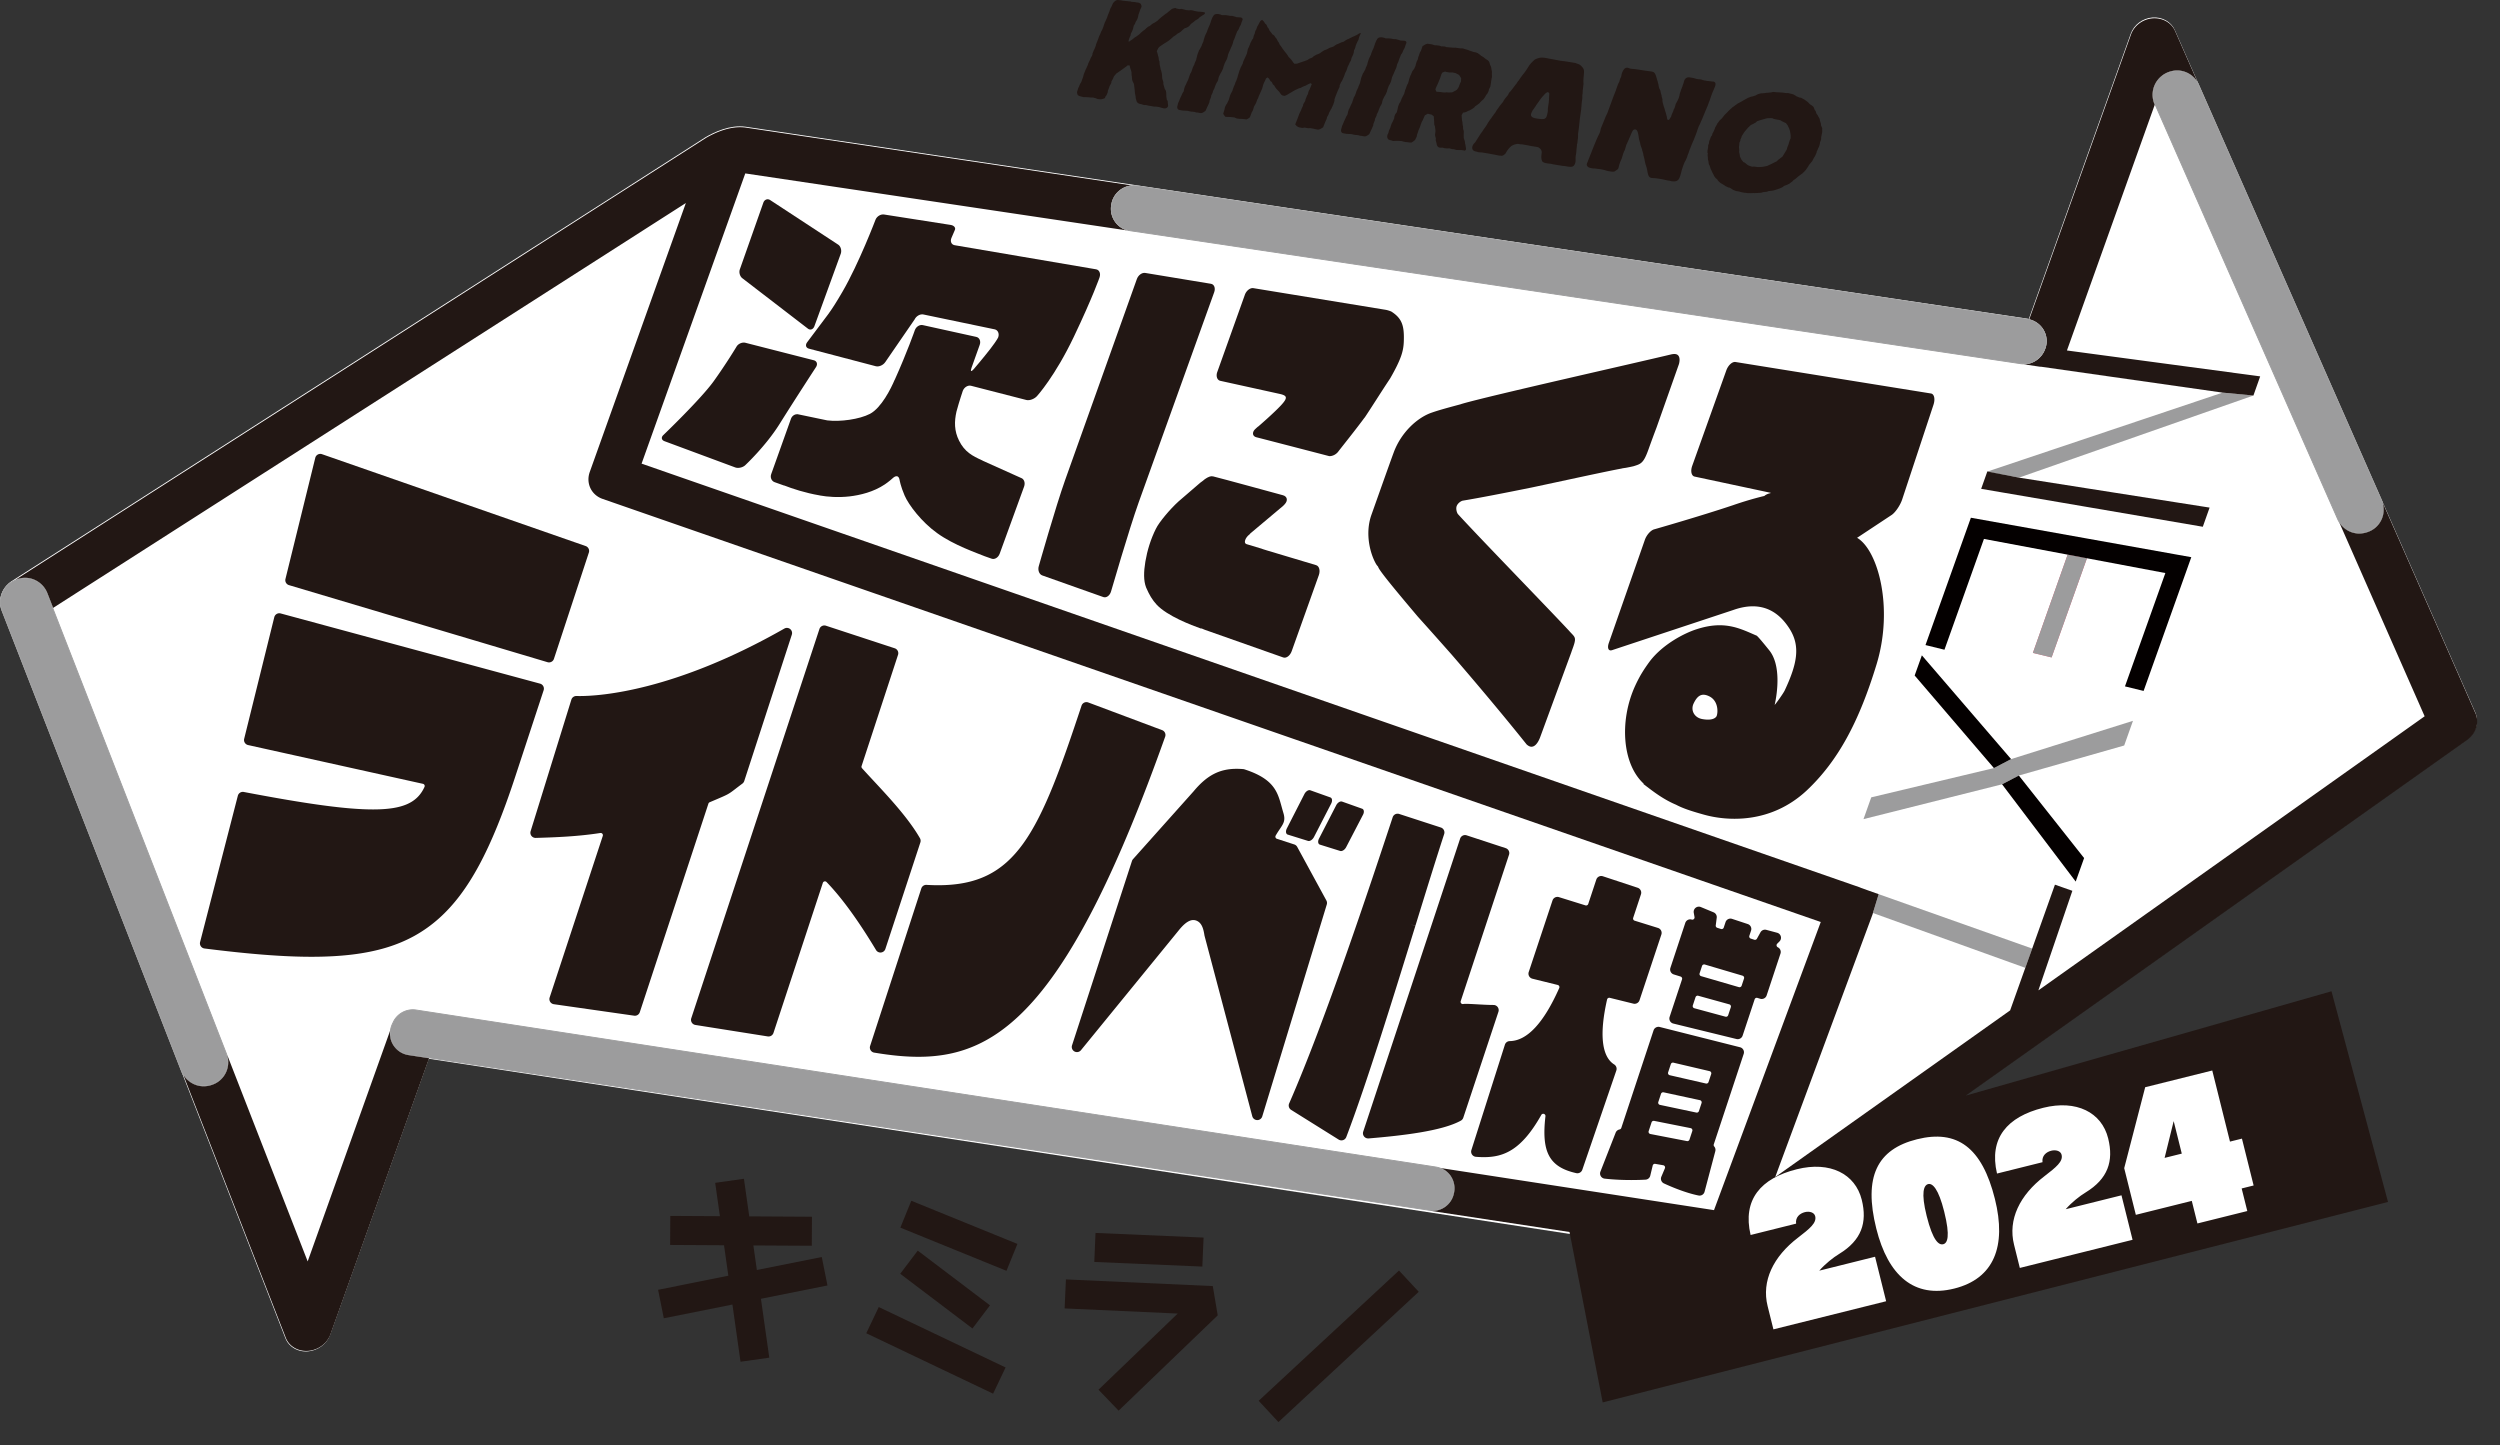
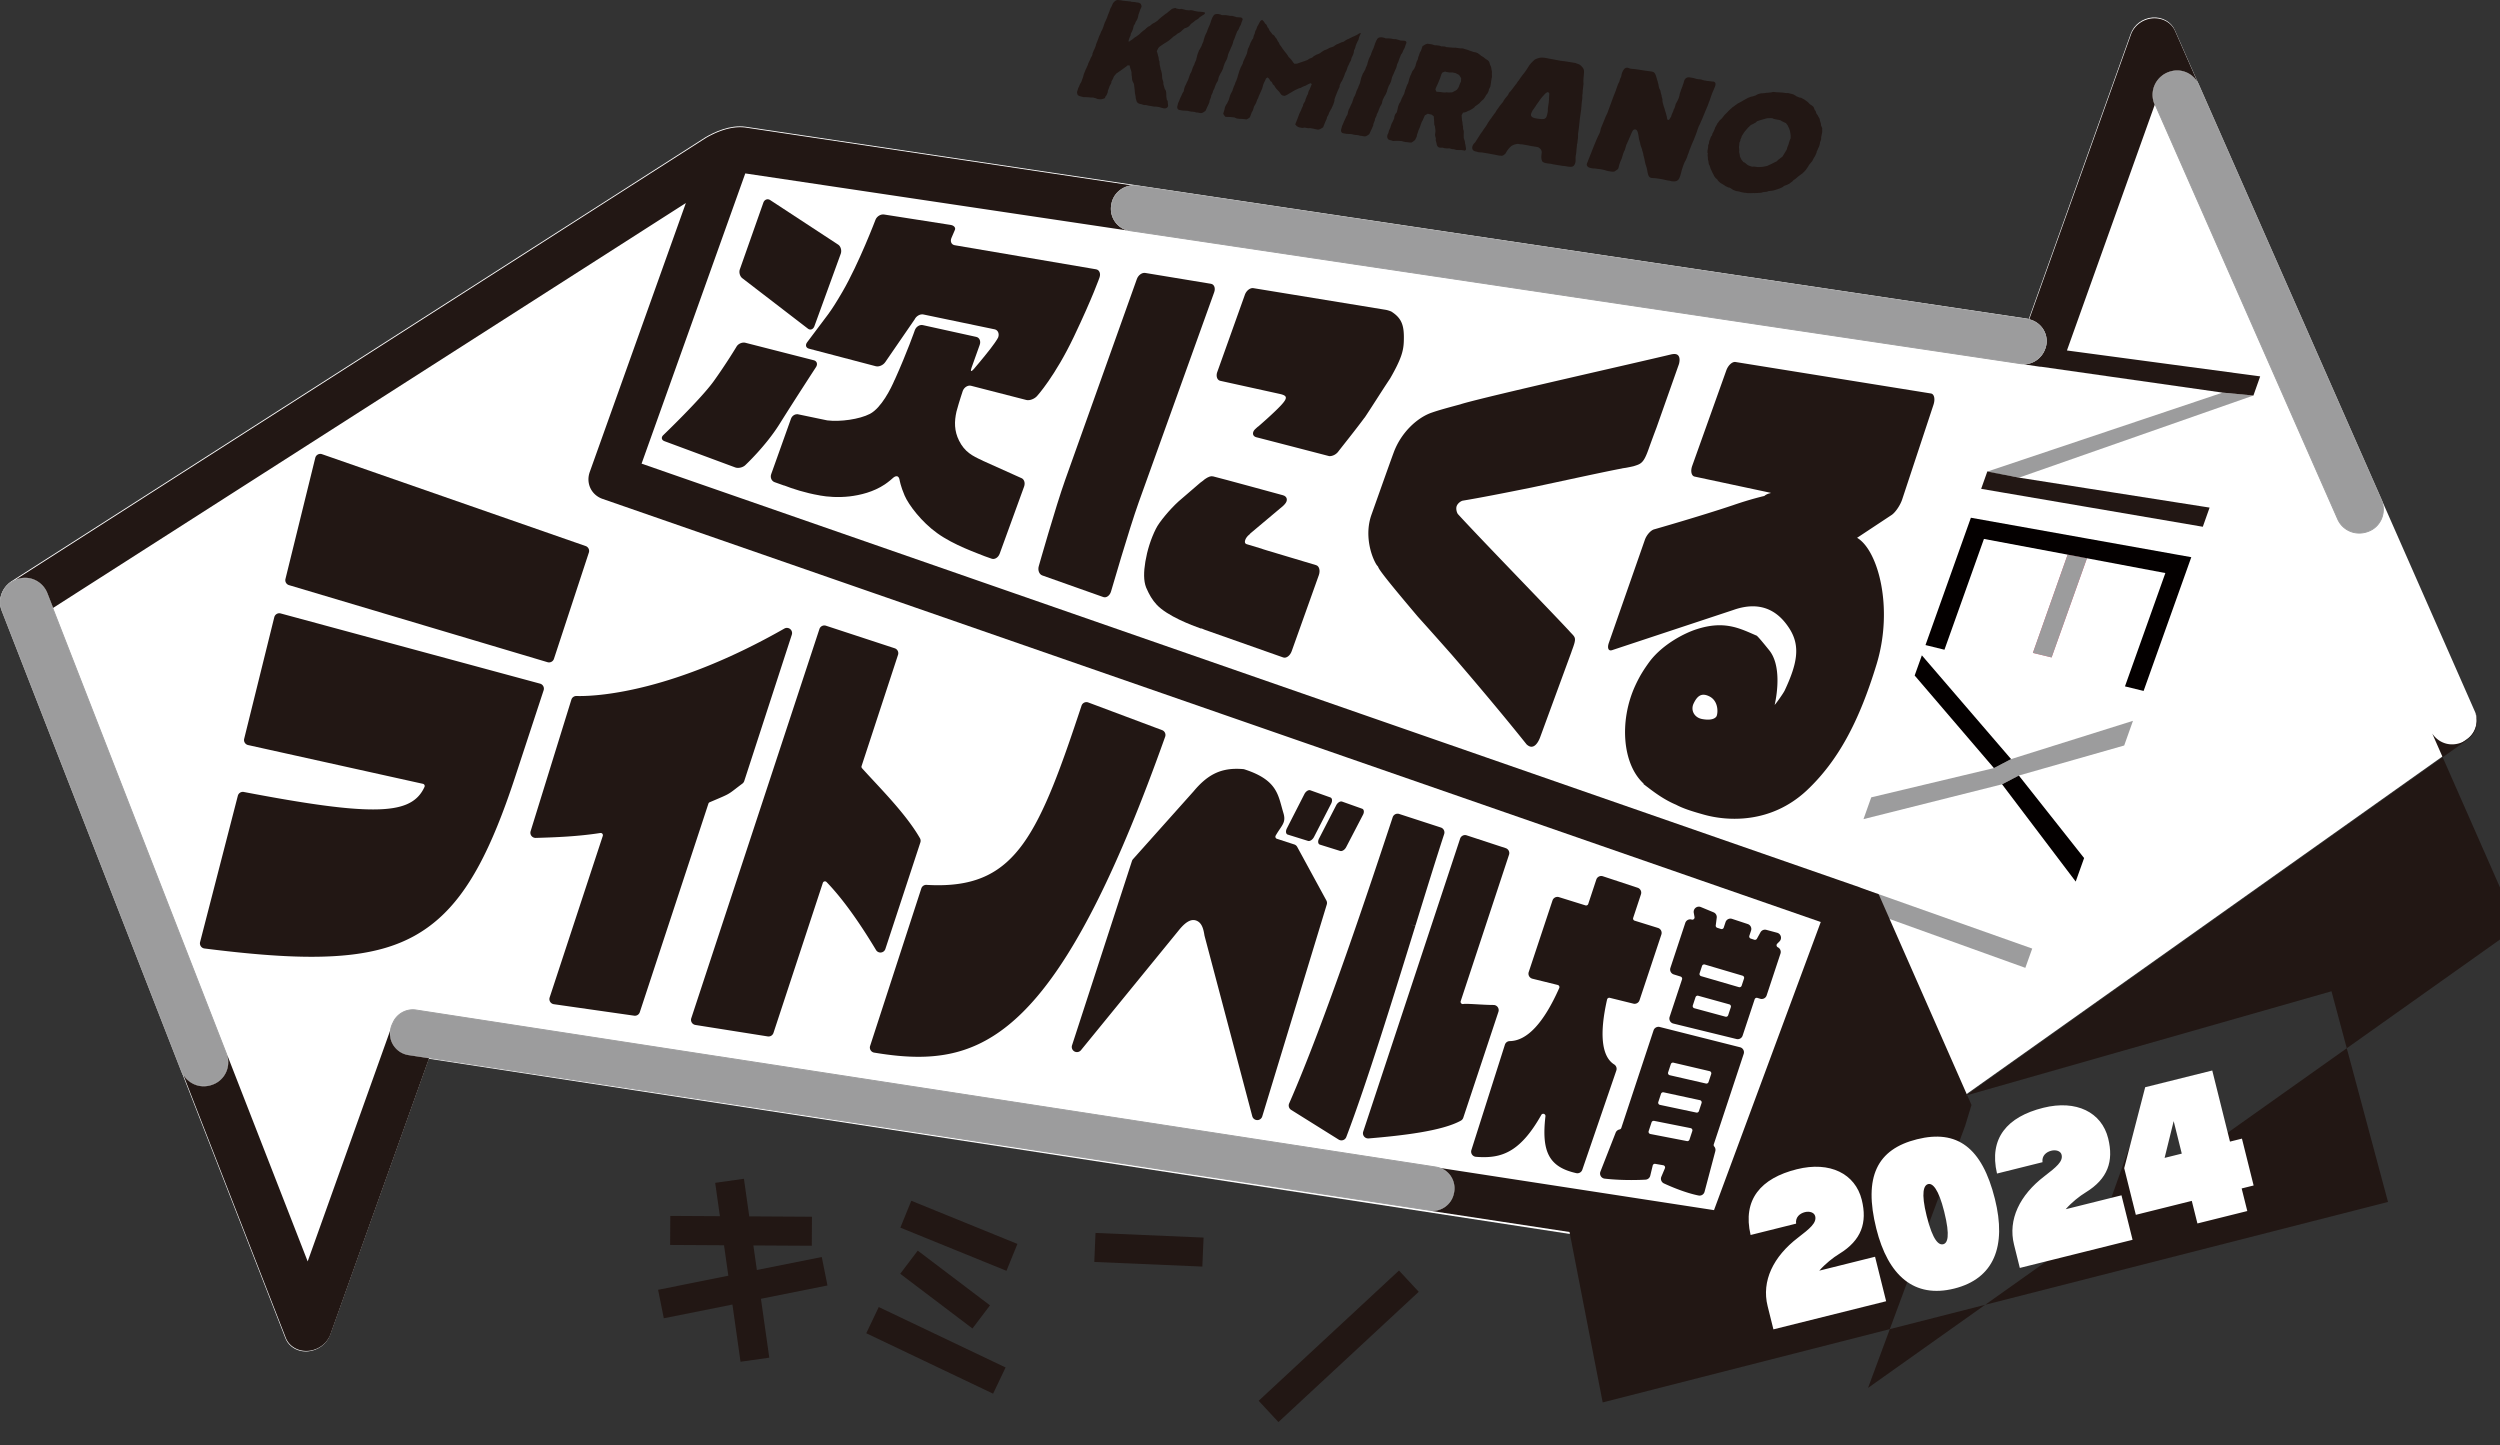
<svg xmlns="http://www.w3.org/2000/svg" viewBox="0 0 2018.41 1166.94" style="enable-background:new 0 0 2018.41 1166.94" xml:space="preserve">
  <rect x="0" y="0" width="2018.41" height="1166.94" fill="#333333" stroke="none" />
  <style>.st0{display:none}.st1{display:inline}.st2{fill:#fff}.st3{fill:#44ae35}.st4{fill:#e8607c}.st5{fill:#f2e627}.st6{fill:#3071b6}.st7{fill:#fac500}.st8{fill:#040000}.st9{fill:#221714}.st10{fill:#9c9c9d}.st11{fill:#b2b2b2}</style>
  <g id="レイヤー_2">
    <path class="st9" d="m663.46 1014.85-52.4 10.5-2.81-19.83 47.16.27.14-23.44-50.63-.3-4.3-30.36-23.21 3.29 3.81 26.93-40.05-.23-.13 23.45 43.51.25 3.48 24.59-56.71 11.36 4.61 22.99 55.4-11.1 6.54 46.2 23.22-3.28-6.74-47.54 53.72-10.76z" />
    <path transform="rotate(-87.547 927.59 1009.033)" class="st9" d="M915.89 965.39h23.44v87.32h-23.44z" />
    <path transform="rotate(-67.864 774.132 997.769)" class="st9" d="M762.46 951.54h23.44v92.49h-23.44z" />
    <path transform="rotate(-52.865 763.005 1041.175)" class="st9" d="M751.33 1004.6h23.44v73.17h-23.44z" />
    <path transform="rotate(-42.873 1080.728 1086.95)" class="st9" d="M1003.51 1075.29h154.58v23.44h-154.58z" />
    <path transform="rotate(-64.526 755.576 1090.254)" class="st9" d="M743.9 1033.58h23.44v113.43H743.9z" />
-     <path class="st9" d="m979.17 1038.33-118.58-5.38-1.06 23.42 91.31 4.15-63.96 61.49 16.25 16.9 80.01-76.93z" />
    <path class="st2" d="M1998.43 575.15 1755.92 24.39c-2.95-6.8-10.2-10.89-18.18-10.27-7.91.62-14.86 5.84-17.44 13.04l-82.29 230.29L601.92 102.31c-12.67-1.73-25.21 4.35-32.19 8.38L9.5 469.13c-7.82 5.03-11.25 14.31-8.17 22.23l229.22 587.99c2 5.1 6.41 8.71 11.78 10.05 2.02.5 4.15.71 6.36.52 8.13-.65 15.33-6.04 17.99-13.47l79.62-222.82 1040.39 159.78c14.1.68 27.53-7.47 32.68-10.67l572.28-405.99c7.32-5.13 10.11-14.11 6.78-21.6" />
    <path class="st10" d="m1635.18 781.41-123.03-44.27 4.62-15.22 123.97 43.93z" />
    <path class="st4" d="m1669.33 447.79-28.05 79.35 15.1 3.64 28.54-80.06z" />
    <path class="st2" d="M1409.29 1009.35c1.95-1.95 3.55-4.24 4.53-6.87l97.8-263.93c3.3-9.06-1.2-18.54-10.37-21.69L517.7 374.76l89.05-249.21c2.63-7.35.2-15.2-6.02-19.61-1.83-1.28-3.87-2.14-6.02-2.68-9.79.68-18.88 5.04-24.58 8.29L9.4 470.27c-7.82 5.03-11.25 14.32-8.17 22.24l229.21 587.99c2 5.1 6.41 8.71 11.78 10.05 2.02.5 4.15.7 6.36.52 8.13-.65 15.33-6.04 17.99-13.47l79.62-222.82 1040.39 159.78c8.33.39 16.41-2.29 22.71-5.21" />
    <path class="st10" d="m1616.4 633.22-111.88 28.11 6.25-17.58 99.05-23.63 13.86-7.25 98.4-30.9-7.08 19.92-85.06 24.25zM1669.33 447.79l-28.05 79.35 15.1 3.64 28.54-80.06zM1819.32 319.33l-189.24 66.29-26.05-4.74 190.39-63.9zM11.45 468.81c-.13.06-.25.12-.38.19-8.92 4.43-12.98 14.94-9.36 24.22l144.73 371.26c3.76 9.65 14.44 14.46 24.26 11.17.12-.04.25-.08.37-.12 10.34-3.45 15.55-15 11.59-25.15L37.94 479.06c-4.1-10.54-16.36-15.27-26.49-10.25z" />
    <path class="st10" d="M164.42 877.05c-7.93 0-15.33-4.74-18.33-12.43L1.36 493.36c-3.71-9.53.39-20.14 9.55-24.69.13-.06.25-.13.38-.18 4.92-2.45 10.68-2.7 15.8-.73 5.12 1.98 9.2 6.05 11.2 11.17L183 850.25a19.859 19.859 0 0 1-.52 15.55c-2.27 4.83-6.29 8.42-11.3 10.09l-.35.12c-2.13.7-4.29 1.04-6.41 1.04zM20.01 467.17c-2.88 0-5.76.66-8.4 1.97h-.01c-.12.06-.24.12-.37.18-8.81 4.38-12.75 14.59-9.18 23.76l144.73 371.27c3.66 9.39 14.12 14.21 23.8 10.96l.35-.12c4.84-1.61 8.7-5.06 10.88-9.71 2.2-4.69 2.38-10.15.5-14.97L37.6 479.19a18.935 18.935 0 0 0-10.78-10.76c-2.19-.84-4.5-1.26-6.81-1.26zM317.5 825.28c-.23.5-.47 1-.71 1.51-4.96 10.58 1.62 22.97 13.17 24.73l823.88 125.59c9.35 1.42 18.1-4.86 19.78-14.17l.06-.35c1.75-9.68-4.76-18.88-14.49-20.37L335.97 815.45c-7.66-1.18-15.19 2.81-18.47 9.83z" />
    <path class="st10" d="M1156.52 977.67c-.9 0-1.81-.07-2.75-.21L329.9 851.87c-5.6-.85-10.36-4.22-13.03-9.23-2.68-5.02-2.83-10.86-.4-16.02l.71-1.5c3.32-7.1 11.06-11.24 18.86-10.04l823.23 126.76c4.78.74 8.96 3.31 11.76 7.23a17.75 17.75 0 0 1 3.02 13.56l-.07.36c-1.56 8.65-8.95 14.68-17.46 14.68zM333.34 815.61c-6.55 0-12.7 3.79-15.51 9.82l-.71 1.5c-2.32 4.94-2.18 10.55.39 15.36 2.56 4.8 7.12 8.03 12.5 8.85l823.88 125.59c9.23 1.42 17.72-4.69 19.36-13.87l.07-.36c.83-4.59-.2-9.21-2.9-13-2.69-3.77-6.7-6.23-11.28-6.94L335.91 815.81c-.86-.13-1.71-.2-2.57-.2zM1752.78 57.92c-.13.04-.27.08-.4.11-11.25 3.17-17.23 15.45-12.51 26.15l147.49 334.89c4.02 9.14 14.37 13.49 23.82 10.26.12-.04.24-.08.37-.12 10.49-3.57 15.54-15.49 11.07-25.63L1775.17 68.71c-3.79-8.61-13.33-13.32-22.39-10.79z" />
    <path class="st10" d="M1904.76 430.78c-7.55 0-14.56-4.33-17.75-11.55l-147.48-334.9a19.349 19.349 0 0 1 .22-16.07c2.44-5.16 7.01-9.02 12.54-10.58l.4-.11c9.21-2.56 18.94 2.18 22.82 11l147.45 334.87c2.19 5 2.2 10.73 0 15.72-2.18 4.97-6.19 8.67-11.29 10.4-.1.03-.18.06-.26.09l-.11.04c-2.18.73-4.38 1.09-6.54 1.09zM1752.89 58.27l-.4.11a19.06 19.06 0 0 0-12.08 10.19 18.626 18.626 0 0 0-.2 15.46l147.49 334.89c3.93 8.94 13.96 13.26 23.37 10.06l.11-.04.27-.09c4.89-1.67 8.75-5.22 10.86-10a18.832 18.832 0 0 0-.01-15.13L1774.83 68.86c-3.74-8.5-13.24-13.06-21.94-10.59z" />
-     <path class="st9" d="m1516.77 721.92-14.2-5.03c-.35-.14-.66-.34-1.03-.47l-16.14-5.61-1.3-.46v.01L517.99 374.32l83.72-234.31 308.52 46.07c-3.95-1.12-7.41-3.43-9.86-6.82-2.92-4.04-4.05-8.96-3.2-13.86l.12-.66c1.45-8.32 8.51-14.37 16.64-15.02l-311.83-46.7c-12.67-1.73-25.21 4.34-32.19 8.37L12.5 468.04c4.65-1.93 9.88-2.1 14.59-.28 5.12 1.98 9.2 6.05 11.2 11.17l4.62 11.85 510.83-326.87-77.59 217.14c-3.25 9.09 1.24 18.56 10.34 21.74l983.52 341.61-86.19 232.62-220.36-33.93c2.99 1.26 5.61 3.27 7.55 5.98a17.75 17.75 0 0 1 3.02 13.56l-.07.36c-1.55 8.64-8.95 14.67-17.45 14.67-.68 0-1.37-.08-2.07-.16l112.73 17.18 26.78 137.58L1928 970.42l-45.64-170.1-295.26 84.23 404.7-287.1c7.33-5.14 10.12-14.12 6.78-21.61l-74.95-170.21c1.34 4.43 1.18 9.23-.71 13.51-2.18 4.97-6.19 8.67-11.29 10.4-.1.03-.18.06-.26.09l-.11.04c-2.17.74-4.37 1.09-6.53 1.09-6.47 0-12.39-3.32-16-8.77l68.84 156.31-311.86 221.28 27.44-80.38-14.07-4.96-18.37 51.59-5.56 15.56-12.25 34.36-189.67 134.58 78.64-212.24c.12-.32.15-.65.25-.97l4.65-15.2z" />
+     <path class="st9" d="m1516.77 721.92-14.2-5.03c-.35-.14-.66-.34-1.03-.47l-16.14-5.61-1.3-.46v.01L517.99 374.32l83.72-234.31 308.52 46.07c-3.95-1.12-7.41-3.43-9.86-6.82-2.92-4.04-4.05-8.96-3.2-13.86l.12-.66c1.45-8.32 8.51-14.37 16.64-15.02l-311.83-46.7c-12.67-1.73-25.21 4.34-32.19 8.37L12.5 468.04c4.65-1.93 9.88-2.1 14.59-.28 5.12 1.98 9.2 6.05 11.2 11.17l4.62 11.85 510.83-326.87-77.59 217.14c-3.25 9.09 1.24 18.56 10.34 21.74l983.52 341.61-86.19 232.62-220.36-33.93c2.99 1.26 5.61 3.27 7.55 5.98a17.75 17.75 0 0 1 3.02 13.56l-.07.36c-1.55 8.64-8.95 14.67-17.45 14.67-.68 0-1.37-.08-2.07-.16l112.73 17.18 26.78 137.58L1928 970.42l-45.64-170.1-295.26 84.23 404.7-287.1c7.33-5.14 10.12-14.12 6.78-21.61c1.34 4.43 1.18 9.23-.71 13.51-2.18 4.97-6.19 8.67-11.29 10.4-.1.03-.18.06-.26.09l-.11.04c-2.17.74-4.37 1.09-6.53 1.09-6.47 0-12.39-3.32-16-8.77l68.84 156.31-311.86 221.28 27.44-80.38-14.07-4.96-18.37 51.59-5.56 15.56-12.25 34.36-189.67 134.58 78.64-212.24c.12-.32.15-.65.25-.97l4.65-15.2z" />
    <path class="st9" d="M1630.07 385.63s150.06 23.61 153.88 24.18l-5.48 15.48-178.95-30.62 4.96-13.97 25.59 4.93zM1794.41 316.99l-146.37-20.88c-.49-.04-.98-.01-1.47-.09l-12.63-1.89c7.6-.05 14.62-4.97 17.3-12.48l.13-.34c1.8-4.98 1.24-10.48-1.5-15.09-2.57-4.3-6.74-7.23-11.55-8.4l82.17-229.95c2.57-7.2 9.53-12.42 17.44-13.04 7.98-.61 15.23 3.47 18.18 10.27l18.09 41.08c-4.47-7.24-13.18-10.92-21.5-8.61l-.4.11a19.803 19.803 0 0 0-12.54 10.58 19.387 19.387 0 0 0-.22 16.07l.11.26-70.88 198.37 156.02 20.92-5.47 15.47-24.91-2.36zM329.9 851.87c-5.6-.85-10.36-4.22-13.03-9.23-1.77-3.31-2.32-6.97-1.88-10.56l-66.58 186.34-65.07-166.96c1.48 4.7 1.24 9.84-.86 14.32-2.27 4.83-6.29 8.42-11.3 10.09l-.35.12a20.23 20.23 0 0 1-6.4 1.05c-6.65 0-12.75-3.47-16.38-9.07l82.68 212.09c2 5.1 6.41 8.71 11.78 10.05 2.02.5 4.15.7 6.36.52 8.13-.65 15.33-6.04 17.99-13.47l79.6-222.77-16.56-2.52z" />
    <path class="st8" d="m1684.92 450.72 63.31 11.94-32.61 91.5 15.05 3.67 38.5-107.98L1591.22 418l-36.65 102.8 15.31 3.77 31.88-89.46 67.57 12.68z" />
    <path class="st9" d="m1062.59 456.28-39.75-11.9c-2.52-.75-4.45-1.4-4.34-1.43-5.33-1.58-9.43-2.83-12.1-3.64-2.69-.81-.93-5.22 2.13-7.63.06-.08.23-.17.32-.23.2-.25.37-.53.63-.78l26.48-22.25c.23-.24.55-.57 1.12-1.15 3.11-3.22 2.14-6.51-1.28-7.44-3.19-.85-49.39-13.52-56.08-15.14-.21-.05-.49-.11-.67-.13-1.6-.31-3.56.42-6.27 2.28-.54.43-1.12.88-1.68 1.39l-2 1.46c-1.16.97-16.13 13.84-17.52 15.08-7.01 6.32-15.87 16.97-18.26 22h-.02c-4.21 8.38-7.04 17.57-8.58 26.7-1.37 8.22-1.5 15.4.6 20.79.17.41.34.78.53 1.18 1.89 4.35 4.39 8.9 8.09 12.83 8.58 9.13 28.24 16.57 35.45 19.12.25.09.59-.01.88.04.75.35 1.51.68 2.19.93l.2.07c.21.08 2.41.86 4.85 1.72l58.53 20.65c2.45.87 5.52-1.4 6.82-5.03l21.95-61.5c1.27-3.66.3-7.24-2.22-7.99zM977.69 229.12l-53.05-8.76c-2.62-.44-5.66 1.78-6.79 4.95 0 0-50.25 140.79-57.88 162.2-7.64 21.42-21.31 69.61-21.31 69.61-.93 3.21.34 6.56 2.8 7.44l49.32 17.48c2.45.87 5.25-1.15 6.23-4.51 0 0 14.55-50.16 22.27-71.77 7.71-21.58 61.04-169.88 61.04-169.88 1.16-3.3-.01-6.34-2.63-6.76zM887.76 223.86c1.05-3.09-.22-6-2.81-6.43l-114.2-19.46c-2.62-.45-3.78-3.08-2.59-5.86 0 0 2.06-4.79 2.81-6.55.74-1.76-.79-3.55-3.42-3.96l-53.81-8.42c-2.63-.41-5.71 1.43-6.82 4.06 0 0-13.53 35.62-26.79 58.39-10.6 18.16-11.07 17.22-28.38 40.59-1.78 2.23-1.18 4.61 1.34 5.28l53.98 14.18c2.53.67 5.96-.81 7.64-3.3l23.74-34.53c1.31-2.72 4.48-4.5 7.06-3.95l57.57 12c2.58.55 3.87 3.41 2.86 6.36 0 0-.69 2.02-6.3 9.31-5.93 7.66-13.49 16.46-13.49 16.46-2.05 2.37-2.86 1.91-1.81-1.01l6.66-18.65c1.04-2.92-.19-5.77-2.76-6.36l-43.19-9.52c-2.57-.56-5.46 1.28-6.45 4.1 0 0-6.13 17.62-16.25 40.1-.01-.02-.03-.08-.03-.08-2.99 7.14-10.78 22.7-19.95 27.53-8.49 4.41-24.06 6.57-34.49 5.27l-23.01-4.8c-2.5-.75-5.32.79-6.26 3.45l-15.99 44.79c-.95 2.66.3 5.55 2.74 6.43l7.77 2.77c-.01-.04-.04-.11-.04-.11 6.51 2.59 17.27 6.09 28.4 7.98.16.02.27.1.46.12 5.93 1.08 14.59 1.8 23.9.75 8.71-1.03 19.32-3.55 28.54-9.71 2.91-1.94 6.31-4.89 6.95-5.52 2.07-1.61 4.26-1.68 4.91 1.75.03.16.83 5.21 4.08 12.72 3.24 7.57 13.71 21.44 26.39 30.47 13.37 9.65 32.26 16.09 38.34 18.61l5.54 1.96c2.45.88 5.38-.93 6.49-4l19.71-54.18c1.14-3.08.01-6.25-2.48-7.02 0 0-18.12-8.17-30.63-13.77-.22-.13-.39-.26-.67-.38-7.93-3.59-14.2-6.86-18.7-15.9-3.98-7.89-3.91-15.53-2.12-23.48 2.22-8.28 5.11-16.77 5.11-16.77 1.12-2.91 4.12-4.76 6.66-4.11l44.66 11.48c2.52.66 6.4-.76 8.57-3.12 0 0 14.44-15.75 29.77-47.91 15.4-32.31 20.79-48.05 20.79-48.05z" />
    <path class="st9" d="M658.78 296.42c1.58-2.4.77-4.9-1.76-5.56l-55.2-14.11c-2.54-.64-5.77.73-7.15 3.07 0 0-7.86 13.16-18.42 27.92-10.53 14.61-40.74 43.57-40.74 43.57-1.89 1.8-1.44 4.01 1 4.9l57.02 21.15c2.44.92 6.08.14 8.1-1.72 0 0 16.53-15.38 27.73-33.28 11.26-18.04 29.42-45.94 29.42-45.94zM1122.39 305.48c8.92-15.56 10.68-22.02 10.98-29.6.44-12.37-1.08-18.67-10.13-24.38-1.51-.62-3.01-1.08-4.4-1.35l-106.86-17.5c-2.62-.43-5.71 1.96-6.91 5.3l-22.31 62.44c-1.2 3.34-.06 6.53 2.5 7.08l47.44 10.45c6.34 1.38 7.6 2.84 1.35 9.51-6.23 6.65-18.3 17.01-18.3 17.01s.36-.52-2.26 1.94c-2.64 2.43-2.61 5.82 1.05 6.7 3.67.89 58.64 15.19 58.64 15.19 2.9.1 5.78-1.6 7.34-3.74 1.56-2.13 14.67-18.43 21.31-27.55l-.29.55c5.44-8.07 13.54-21.08 20.85-32.05zM599.4 224.68l52.78 40.58c1.97 1.59 4.37.74 5.33-1.89l21.26-58.44c.96-2.64.06-5.96-2-7.38l-55.05-36.08c-2.1-1.29-4.54-.33-5.42 2.15l-18.98 53.85c-.87 2.49.06 5.73 2.08 7.21zM1266.22 508.64c-16.87-18.11-72.44-75.24-89.02-93.44-.98-1.06-1.98-4.51-1.08-6.73.91-2.29 3.52-4.05 4.95-4.27 13.01-2.14 33.69-6.17 55.68-10.63 25.62-5.44 52.25-11.31 69.31-14.69 1.17-.22 2.25-.42 3.32-.62l.02-.05c.94-.19 1.96-.33 3.02-.48.99-.15 5.71-1.1 6.6-1.37 5.79-1.8 7.91-2.36 11.83-13.33 2.56-7.17 4.82-13.23 6.51-17.68l18.12-51.31.21-.78c.92-4.23-.13-6.92-2.87-7.37-.78-.13-1.71-.09-3.11.13-29.8 7.17-145.98 33.25-168.98 39.89-.53.15-1.09.35-1.64.53-10.49 2.82-17.44 4.7-23.32 6.76-11.77 4.11-24.65 16.13-30.54 32.09-3.77 10.19-13.62 38.1-17.97 50.3-5.45 15.25-.99 31.64 3.72 39.77.44.77 1 1.45 1.56 2.05.18.35.28.78.47 1.1 2.49 4.6 15.55 20.26 31.65 39.32 8.12 9.03 17.48 19.52 27.33 30.67 20.05 23.19 42.58 50.03 60.58 72.57.93.8 1.74 1.3 2.51 1.58 3.02 1.05 5.97-1.4 8.2-6.97l25.48-69.43c.06-.22.08-.36.17-.59 4.13-10.96 3.21-10.62-1.21-15.35l-1.5-1.67zM1499.56 434.33l-.36-.02 28.28-18.71c3.05-2.24 6.77-7.81 8.28-12.39l25.27-76.44c1.51-4.58.61-8.65-2.02-9.08l-157.81-25.42c-2.62-.43-5.98 2.65-7.46 6.84l-27.53 77.07c-1.49 4.19-.61 8.07 1.97 8.6l60.7 12.95c2.57.54-1.5.13-4.44 2.71 0 0-10.05 2.2-25.24 7.43-26.38 8.86-63.28 19.4-63.28 19.4-2.87.56-6.42 4.37-7.9 8.53l-29.09 83.23c-1.47 4.15-.34 6.81 2.53 5.91l97.82-32.41c25.45-9.06 38.67 4.21 45.68 15.32 8.71 13.93 6.06 28-4.01 49.52-1.07 2.32-6.87 10.48-8.15 11.76 2.29-10.09 5.21-32.38-4.46-44.2-1.18-1.44-8.63-10.81-10.15-11.78-.2-.08-.39-.13-.64-.24-13.03-5.63-25.4-12.09-47.57-4.95-10.02 3.15-27.18 12.06-37.66 25.52-1.53 2.02-3 4.14-4.48 6.33-.33.53-.67 1.04-1.02 1.58-.71 1.14-1.41 2.29-2.12 3.46a117.35 117.35 0 0 0-4.59 8.99c-12.87 28.24-10.32 63.21 7.05 78.95 0 0-.15.06-.38.14.9.69 1.79 1.37 2.66 2.04 6.49 4.96 14.17 10.71 23.79 14.76 6.2 3.34 14.54 5.76 22.17 7.91 19.45 5.52 54.14 7.48 82.96-19.14 25.91-24.24 42.78-56.49 56.69-102.07 13.89-45.5 1.34-91.94-15.49-102.1zm-113.55 143.63c-.45 1.25-2.97 4.15-11.64 2.6-6.65-1.2-9.54-7.28-7-12.59 3.14-6.61 6.77-8.72 12.74-5.73 7.07 3.55 7.08 12.41 5.9 15.72z" />
    <path class="st8" d="m1616.4 633.22 59.45 78.53 6.78-18.98-52.69-66.63zM1609.82 620.12l-63.99-74.74 5.81-16.28 72.04 83.77z" />
    <path class="st9" d="m1099.75 652.93-16.17-5.75c-1.51-.54-3.66.8-4.79 2.98l-13.87 26.9c-1.13 2.19-.81 4.39.72 4.86l16.37 5.11c1.53.47 3.69-.89 4.81-3.03l13.65-26.25c1.12-2.11.78-4.3-.72-4.82zM1074.07 643.81l-16.16-5.76c-1.51-.54-3.67.85-4.8 3.09l-14.14 27.69c-1.15 2.25-.84 4.5.68 4.98l16.37 5.1c1.53.48 3.71-.94 4.84-3.15l13.91-27.02c1.11-2.18.81-4.41-.7-4.93zM251.46 772.47c-22.71 0-50.16-2.13-86.39-6.7-1.19-.15-2.26-.81-2.93-1.8s-.89-2.23-.59-3.39l30.47-118.11a4.183 4.183 0 0 1 4.04-3.14c.26 0 .52.02.79.08 51.81 9.89 83 14.1 104.31 14.1 23.67 0 35.72-5.27 41.57-18.19.22-.5.21-1.06-.03-1.54-.24-.49-.69-.83-1.22-.95l-141.18-31.3c-1.1-.24-2.05-.92-2.65-1.88s-.78-2.11-.5-3.21l24.3-98.14a4.186 4.186 0 0 1 4.06-3.18c.37 0 .73.05 1.09.15l209.43 56.68c1.11.3 2.04 1.04 2.59 2.05.54 1.01.65 2.2.29 3.29l-23.11 70.33c-19.21 58.46-37.53 92.48-61.25 113.73-24.37 21.81-55.19 31.12-103.09 31.12zm191.8-237.66c-.4 0-.8-.06-1.2-.18l-208.73-62.21a4.167 4.167 0 0 1-2.86-5l24.07-97.78a4.176 4.176 0 0 1 2.06-2.67c.62-.34 1.3-.51 1.99-.51.46 0 .93.08 1.38.23l212.86 74.17c2.15.75 3.31 3.09 2.6 5.25l-28.2 85.82a4.193 4.193 0 0 1-3.97 2.88zM512.61 820.07c-.2 0-.4-.01-.59-.04l-64.87-9.27a4.166 4.166 0 0 1-2.96-1.93 4.17 4.17 0 0 1-.42-3.51l42.9-130.45c.19-.59.06-1.25-.34-1.73-.34-.4-.84-.63-1.37-.63-.09 0-.18.01-.27.02-17.94 2.8-35.61 3.5-52.18 3.97h-.12c-1.3 0-2.54-.61-3.33-1.65a4.156 4.156 0 0 1-.66-3.76l32.9-106.22a4.174 4.174 0 0 1 3.99-2.94h.08c.92.02 1.85.03 2.78.03 16.31 0 76.4-3.93 165.1-54.47a4.182 4.182 0 0 1 4.71.39 4.16 4.16 0 0 1 1.33 4.53l-38.42 118.18a4.19 4.19 0 0 1-1.48 2.06c-2.51 1.87-4.37 3.3-5.78 4.39-5.48 4.22-5.9 4.41-16.88 9.07l-3.77 1.6c-.47.2-.84.6-1 1.09l-55.41 168.4a4.142 4.142 0 0 1-3.94 2.87zM620.51 836.82c-.22 0-.44-.02-.66-.05l-58.43-9.26a4.168 4.168 0 0 1-2.91-1.95 4.143 4.143 0 0 1-.4-3.48l103.47-314.24a4.174 4.174 0 0 1 5.27-2.66l55.52 18.22a4.18 4.18 0 0 1 2.67 5.27l-29.43 89.81c-.2.61-.06 1.28.37 1.76 2.69 3.01 5.83 6.39 9.15 9.96 12.71 13.66 28.49 30.63 37.61 46.55.59 1.03.71 2.26.34 3.38l-28.26 86.03a4.182 4.182 0 0 1-3.5 2.85c-.16.02-.31.03-.47.03-1.46 0-2.82-.76-3.58-2.03-14.32-23.84-27.75-42.31-39.94-54.89a1.81 1.81 0 0 0-1.29-.55c-.13 0-.27.02-.4.04-.62.14-1.12.6-1.31 1.19l-39.86 121.15a4.182 4.182 0 0 1-3.96 2.87zM741.5 853.22c-10.51 0-21.85-1.07-35.71-3.37a4.167 4.167 0 0 1-3.29-5.41l41.33-127.14a4.175 4.175 0 0 1 3.97-2.89c.08 0 .16 0 .24.01 3.23.18 6.38.28 9.35.28 31.23 0 51.81-10.1 68.8-33.76 17.43-24.26 31.03-63.04 47.01-111.21a4.183 4.183 0 0 1 3.96-2.86c.5 0 .99.09 1.47.27l59.61 22.34a4.17 4.17 0 0 1 2.47 5.31c-76.55 215.2-132.98 258.43-199.21 258.43z" />
    <path class="st9" d="M1015 904.32a4.168 4.168 0 0 1-3.96-3.11l-38.51-145.58c-.04-.14-.07-.28-.09-.42-.82-5.23-2.14-10.92-7.48-12.22-.5-.12-1.02-.18-1.54-.18-4.61 0-9.13 5.02-12.13 8.79l-78.56 96.29c-.82 1-2.02 1.54-3.24 1.54-.68 0-1.37-.17-2-.51a4.162 4.162 0 0 1-1.97-4.96l48.39-148.84c.18-.55.47-1.06.86-1.49l48.96-54.82c10.75-12.87 20.82-18.1 34.77-18.1 1.66 0 3.42.08 5.24.23.32.03.63.09.94.19 23.93 7.72 26.79 18.21 30.1 30.35.44 1.61.89 3.25 1.39 4.9 1.81 5.98.12 8.49-2.94 13.04-1 1.48-2.13 3.16-3.29 5.2a1.81 1.81 0 0 0-.12 1.54c.2.51.61.89 1.12 1.06l14 4.55c1.02.33 1.87 1.04 2.38 1.98l23.55 43.25c.54.99.65 2.14.33 3.22l-52.11 171.15a4.182 4.182 0 0 1-4 2.96c-.04-.01-.07-.01-.09-.01zM1083.02 920.7c-.77 0-1.54-.21-2.21-.63l-38.38-23.99a4.167 4.167 0 0 1-1.61-5.22c28.93-65.89 65.84-177.44 83.58-231.04a4.187 4.187 0 0 1 3.97-2.87c.43 0 .86.07 1.29.21l33.64 10.94c1.06.34 1.93 1.09 2.43 2.08.5.99.59 2.14.25 3.19-6.37 19.48-14.56 45.97-23.22 74.02l-4.03-1.12 3.99 1.23c-17.59 56.93-39.47 127.79-55.79 170.52a4.182 4.182 0 0 1-2.58 2.47c-.44.14-.89.21-1.33.21zm21.56-1.57a4.18 4.18 0 0 1-3.97-5.49l78.24-236.56a4.187 4.187 0 0 1 3.97-2.87c.43 0 .87.07 1.3.21l31.55 10.35c1.05.35 1.93 1.1 2.43 2.09.5.99.59 2.14.24 3.19l-39.02 118.23c-.21.63-.05 1.32.4 1.8a1.818 1.818 0 0 0 1.7.53c.17-.04.34-.06.51-.08.39-.04.95-.06 1.65-.06 2.16 0 5.44.19 8.92.38 4.34.25 9.22.52 13.32.53 1.34 0 2.6.65 3.38 1.73.78 1.09 1 2.49.58 3.76l-28.38 85.54c-.33.99-1.02 1.83-1.93 2.34-15.26 8.49-47.84 12.15-74.51 14.38h-.38zM1273.53 947.25c-.3 0-.61-.03-.92-.1-21.74-4.88-28.25-16.9-24.87-45.92a1.808 1.808 0 0 0-1.78-2.01 1.8 1.8 0 0 0-1.57.92c-15.93 28.3-30.1 34.1-46.47 34.1-2 0-4.14-.09-6.35-.28a4.185 4.185 0 0 1-3.12-1.84 4.19 4.19 0 0 1-.51-3.59l27.06-85.07a4.164 4.164 0 0 1 3.92-2.91c13.99-.2 27.43-14.61 39.95-42.85.22-.49.21-1.04-.03-1.52s-.67-.83-1.18-.96l-20.46-5.05a4.21 4.21 0 0 1-2.66-2.04 4.21 4.21 0 0 1-.31-3.33l19.21-57.82a4.175 4.175 0 0 1 5.2-2.67l21.4 6.66a1.805 1.805 0 0 0 2.25-1.15l6.52-19.7a4.174 4.174 0 0 1 5.28-2.66l28.12 9.29c1.05.35 1.92 1.1 2.42 2.09.5.99.58 2.14.23 3.19l-6.29 19.01c-.15.46-.11.96.11 1.39.22.43.6.75 1.07.89l18.86 5.87c1.07.33 1.96 1.08 2.48 2.08.51 1 .6 2.16.25 3.23l-17.65 53.07a4.179 4.179 0 0 1-4.96 2.74l-19.05-4.7a1.58 1.58 0 0 0-.43-.05c-.33 0-.66.09-.94.27-.41.25-.7.67-.81 1.13-6.35 28.01-4.37 46.14 5.73 52.43a4.178 4.178 0 0 1 1.74 4.9l-27.48 80.14a4.178 4.178 0 0 1-3.96 2.82zM1372.18 965.29c-.28 0-.56-.03-.84-.08-10.64-2.17-22.07-7.04-27.93-9.75a4.184 4.184 0 0 1-2.1-5.42l2.87-6.79c.21-.51.19-1.08-.08-1.56-.26-.48-.73-.82-1.27-.91l-6.43-1.12a1.786 1.786 0 0 0-2.06 1.35l-1.98 8.21a4.176 4.176 0 0 1-3.82 3.19c-1.99.12-6.14.31-11.56.31-5.37 0-13.45-.2-21.45-1.13a4.184 4.184 0 0 1-3.1-2 4.169 4.169 0 0 1-.31-3.67l12.31-31.45a4.187 4.187 0 0 1 3.15-2.59c.65-.12 1.18-.58 1.39-1.21l26.05-78.78c.58-1.75 2.2-2.87 3.97-2.87.34 0 .68.04 1.02.13l64.85 16.37c1.13.28 2.08 1.02 2.64 2.04s.67 2.22.3 3.32l-24.15 73.01c-.2.6-.06 1.27.35 1.74.91 1.04 1.23 2.47.88 3.81l-8.68 32.74a4.153 4.153 0 0 1-4.02 3.11zm-37.07-60.37c-.77 0-1.46.5-1.7 1.23l-2.34 7.07c-.16.49-.11 1.03.16 1.47.26.45.7.76 1.21.86l29.53 5.72c.11.02.23.03.35.03.78 0 1.46-.5 1.7-1.23l2.29-6.93c.16-.49.11-1.02-.15-1.47-.26-.45-.7-.76-1.2-.86l-29.49-5.87c-.12 0-.24-.02-.36-.02zm7.63-23.05c-.77 0-1.46.5-1.7 1.23l-2.19 6.62c-.16.49-.11 1.02.15 1.46.25.44.69.76 1.19.86l29.37 6.21c.12.03.25.04.38.04.78 0 1.46-.5 1.7-1.24l2.14-6.48c.16-.48.11-1.01-.14-1.46-.25-.44-.68-.76-1.18-.87l-29.33-6.34c-.13-.01-.26-.03-.39-.03zm7.93-23.96c-.77 0-1.46.5-1.7 1.24l-2.19 6.62a1.794 1.794 0 0 0 1.31 2.32l29.21 6.7c.13.03.27.05.41.05.77 0 1.46-.5 1.7-1.24l2.15-6.48c.16-.48.11-1-.14-1.44-.25-.44-.67-.76-1.16-.87l-29.17-6.84c-.14-.05-.28-.06-.42-.06zm52.3-18.92c-.33 0-.66-.04-1-.12l-51.01-12.49a4.153 4.153 0 0 1-2.66-2.04 4.19 4.19 0 0 1-.31-3.34l10.02-30.29a1.795 1.795 0 0 0-1.17-2.28l-5.49-1.7a4.191 4.191 0 0 1-2.48-2.08c-.51-1-.6-2.16-.25-3.22l12.02-36.31a4.187 4.187 0 0 1 3.97-2.87c.4 0 .8.06 1.2.18.17.05.34.08.52.08.43 0 .86-.16 1.18-.44.47-.41.7-1.05.59-1.67l-.62-3.49a4.183 4.183 0 0 1 5.72-4.59l10.28 4.26c1.74.72 2.79 2.52 2.54 4.39l-.79 6.17c-.11.86.41 1.67 1.23 1.94l2.97.95c.18.06.37.09.55.09.65 0 1.42-.38 1.71-1.24l1.44-4.36a4.174 4.174 0 0 1 5.28-2.66l12.68 4.19c1.05.35 1.92 1.1 2.42 2.09.5.99.58 2.14.23 3.19l-1.38 4.18c-.15.45-.11.96.1 1.38.22.43.6.75 1.05.9l2.85.92c.18.06.37.09.55.09a1.8 1.8 0 0 0 1.57-.92l2.85-5.14a4.176 4.176 0 0 1 4.73-2.01l8.76 2.35c1.44.39 2.56 1.51 2.95 2.95.39 1.44-.02 2.98-1.07 4.03l-1.85 1.86c-.44.44-.62 1.09-.47 1.69.13.52.48.96.97 1.2 1.89.91 2.81 3.08 2.15 5.08l-11.18 33.78a4.187 4.187 0 0 1-5.19 2.69l-2.26-.69a1.784 1.784 0 0 0-2.23 1.15l-9.71 29.31a4.16 4.16 0 0 1-3.96 2.86zm-32.35-35.12c-.78 0-1.46.5-1.71 1.24l-2.19 6.61c-.15.47-.11.98.12 1.42.23.43.64.76 1.11.88l25.13 6.82a1.805 1.805 0 0 0 2.18-1.18l2.15-6.49c.15-.46.11-.98-.12-1.41-.23-.43-.63-.75-1.1-.88l-25.1-6.94c-.15-.05-.31-.07-.47-.07zm5.25-25.23c-.65 0-1.42.38-1.71 1.24l-1.96 5.94c-.15.46-.11.97.12 1.4.23.43.62.75 1.09.89l30.52 8.88a1.805 1.805 0 0 0 2.21-1.16l1.92-5.81c.15-.46.11-.97-.11-1.4-.22-.43-.62-.75-1.08-.89l-30.47-9.01c-.18-.06-.36-.08-.53-.08zM1237.61 88.82c-.25.32-.34.55-.39.66-.13.34-.13.34-.43.78l-.4 1.01-.09.23c-.85 2.14.45 3.55 3.93 4.11 6.06.97 7.51.72 8.44-1.64.18-.45.27-.68.43-1.38.4-1.61.65-2.89.57-3.63l.04-1.67.16-1.05.36-2.47.22-1.16c-.07-.13-.01-.6.07-1.43l.08-.83-.02-.6.06-.47.03-1.31.18-2c.11-.59-.44-1.4-1.14-1.51-.7-.11-1.6.59-2.83 1.84l-.5.63c-1.94 2.08-2.49 2.84-3.96 5.01-1.34 1.82-2.19 3.01-2.61 3.78-.25.32-.5.63-.55.75l-.63.98-1.02 1.37zm34.2-37.99.66.23 2.15.82c.77.24 1.71.98 2.57 1.96.7.71 1.14 1.51 1.45 2.27.34 1.02.37 1.87-.15 6.95-.1 1.19-.12 2.5-.06 3.59.08.74-.03 1.33 0 1.57l-.59 4.95-.06 2.03-.22 1.52c-.05.12-.06.47-.04.72.06 1.09-.04 2.28-.1 2.75l-.36 2.46-.49 5.94-1.01 6.93-.81 7.68-.67 4.82-.02 1.92-.02.36c.01.6-.04 1.67-.24 2.49-.06.47-.15.69-.08.82l-.16 1.67-.24.92c-.09.22-.11.57-.17 1.05.07.14.02.25-.02.36l-.3 2.96-.1 1.19-.1 1.19-.08.83-.22 1.17c-.17 1.06-.29 2-.28 3.21.09 1.94.02 2.77-.47 4.02-.94 2.37-2.26 2.88-5.98 2.27l-2.79-.45-1.1-.05-4.07-.67-3.48-.57-2.04-.46c-1.45-.11-2.5-.28-3.54-.45-1.28-.21-2.23-.6-2.85-.94-1.05-.78-1.52-3.02-1.24-5.61.08-.83.14-1.31.23-1.53.1-1.18-.19-2.31-.74-3.12-.33-.41-.77-.85-1.46-1.32-.49-.31-.9-.5-1.25-.56l-1.28-.21-2.32-.38-2.8-.46-1-.28-1.51-.24-1.97-.32c-.66-.22-1.28-.21-1.98-.32-.63.01-.86-.02-1.1-.06l-1.51-.24c-.46-.08-1.25.04-2.48.32-1.55.47-2.47.92-3.36 1.62a8.3 8.3 0 0 0-1.19 1.12c-1.12 1.26-2.11 2.53-2.34 3.1l-1.06 1.75-1.11.91c-.69.49-1.4.73-1.91.76-.23-.04-.69-.12-1.55-.13l-1.05-.17-2.86-.59-.7-.11c-.58-.09-3.1-.62-7.28-1.3l-.93-.15-1.28-.21c-.12-.02-.62.01-1.56-.14-.51.04-.97-.03-1.33-.09-.69-.12-1.11-.31-2.35-.62-2.44-.4-3.44-2.24-2.51-4.6.27-.67.6-1.22 1.06-1.75l1.07-1.14 3.89-6.08.43-.77 1.3-1.7.92-1.4c.93-1.41 1.63-2.25 1.68-2.37.55-.76 1.26-1.95 2.13-3.49l2.02-2.92c.45-.52.7-.84.75-.95l.38-.66c.17-.1.25-.33.5-.65.41-.41.79-1.07 1.09-1.5l1-1.28c.34-.55.58-.87.67-1.1l.48-.88 1.88-2.57.64-.98 2.61-3.17.56-1.11.88-1.29.76-.96 1.91-2.33.78-1.67c.05-.12.41-.41 1.04-1.04.04-.11.41-.41.74-.95l.76-.97c.41-.41 1.08-1.5 2.29-2.99l.55-.75c.41-.42.66-.74.71-.85l.67-1.08c.05-.12.29-.44.59-.87.37-.31.62-.63.71-.85l.93-1.41 2.14-2.9c1.11-1.26 2-2.56 2.89-3.86l1.94-3.04c.39-.67 1.14-1.62 1.8-2.36 1.08-1.15 2.47-2.49 3.16-2.98.81-.47 2.4-1.06 3.63-1.34 1.35-.27 2.59-.3 4.92.07.82.13 1.75.28 2.64.53l1.29.2 8.18 1.54 3.77.47 3.03.48 5.09.82zM1326.79 124.51l-.63-2.18-.33-1.02-.08-.74-.79-2.07-.35-1.03-.19-.76-.22-1.01-.49-1.9-.16-.52c-.25-.64-.45-2.01-.55-3l-.15-.87c-.48-2.86-1.13-4.67-2.4-4.88-1.51-.24-2.29.49-3.83 4.36l-.23.58-.27.68-.66 1.36-.36.91c-.36.92-.79 1.7-1.11 2.5-.32.8-.8 1.69-.93 2.03-.13.34-.23.57-.42 1.39-.29 1.04-.54 1.97-.9 2.89-.09.22-.38.66-.52 1.01l-.45 1.14c-.13.34-.49 1.25-.56 1.73-.56 1.73-.8 2.66-.89 2.89l-1.12 2.5-.83 2.41-.2.81c-.25.94-.31 1.41-.54 1.99-.14.34-.27.68-.48.89-.12-.02-.32.2-.69.49l-1.38.99c-.97.57-1.29.76-4.66.21l-.58-.1c-.47-.07-1.4-.22-2.7-.69-1.11-.3-2.23-.6-3.39-.79l-.7-.11-.82-.13-1.91-.19-1.5-.25c-.11-.01-.47-.08-.86-.02-.86-.02-1.56-.13-2.14-.23-2.91-.47-4.26-2.02-3.5-3.96l.27-.69c.18-.46.47-.89.45-1.14l.86-2.17 2.66-6.71c2.26-5.7 3.81-9.33 4.65-11.13l1.27-2.58.36-.91.66-2.92 2.77-6.71.9-2.28c.27-.68.66-1.35.84-1.8.39-.66.52-1 .62-1.23l5.01-13.61 1.85-4.67c.14-.34.33-1.16.78-2.3.4-1.02.78-2.3 1.01-2.87.14-.34.23-.57.57-1.12.22-.57.44-.78.53-1.01.09-.22.18-.45.24-.93l.55-1.72c.3-.44.48-.9.62-1.24.13-.34.22-.57.31-1.4.2-.82.27-1.29.49-1.85 1.26-3.19 2.63-4.44 4.61-4.12.23.04.42.19.88.26.85.37 1.09.4 1.66.49.34.06 1.05.17 2.14.22 2.38.26 4.94.66 7.73 1.1l1.86.29 4.36.56.23.04c2.56.4 3.23 1.24 4.19 4.42l.36 1.27.6 1.92.87 3.41c.23 1.61.5 2.5.71 2.9l.81 1.71.3 1.74.54 1.79.2 1.36.54 1.78.06 1.72c.1.99.38 1.88 1.1 4.42.69 1.69.87 2.82 1.2 3.84l.45 1.4.58 2.28c.21.39.27.89.28 1.49.21 1.01.45 1.65.81 1.71.58.09 1.11-.31 1.49-.98l.43-.78.3-.44c.16-.09.25-.32.3-.43l.05-.12c.13-.34.2-.81.33-1.16l.45-1.14.89-1.93.33-1.16c-.07-.14.18-.46.52-1.01l.36-.92.27-.68.35-1.53.13-.34c.23-.57.36-.91.62-1.24l.52-1.01c.25-.33.34-.55.47-.89l.18-.46c.39-.67.57-1.13.71-1.47l.24-.93.23-.57.33-1.77.34-1.17.4-1.02c.09-.23.11-.59.34-1.16l.54-1.36.14-.35.27-.68.51-1.61.5-1.27c.09-.22.18-.45.24-.93.06-.47.2-.82.38-1.27.81-2.05 2.38-2.9 4.6-2.55l.92.15c2.68.42 3.94.99 4.29 1.04l.12.02 1.62.26c.74 0 1.33.09 1.56.13.46.07.82.13 1.12.3l2 .56 1.28.2 1.16.19.12.02c.11.01 1.33.08 3.31.39l.35.06c.23.04.51-.04.74 0 2.1.33 2.52 1.73 1.53 4.26-.5 1.25-.99 2.51-1.6 3.75l-.36.91c-.36.92-.95 2.41-1.34 3.68-.45 1.14-.61 1.85-.74 2.19l-.68 1.71-1.06 3-1.29 2.96-2.92 7.08-2.45 5.56c-.3.44-.52 1.01-.89 1.92-.41 1.03-.64 1.61-.88 2.54l-1.24 3.45-.41 1.03-1.26 3.2-1.39 3.18-1.09 2.75-.86 2.18c-.36.91-.56 1.73-.78 2.3l-.82 2.06c-.11.59-.3 1.05-.52 1.62-.45 1.15-.93 2.05-1.06 2.39l-.48.89c-.25.32-.57 1.12-.93 2.03l-.5 1.26-.74 2.19-.38 1.27c-.14.36-.25.93-.45 1.75-.48 1.87-.82 3.04-1.41 4.52-1 2.52-2.96 3.42-6.57 2.84-.35-.06-.7-.12-.89-.27l-1.27-.21-1.51-.24-3.86-.87-1.16-.19c-1.17-.19-2.68-.44-4.81-.66-.36-.06-.63.01-.98-.04-.81-.13-1.1-.05-1.33-.09-2.21-.36-2.96-1.58-3.64-5.82-.46-2.26-.56-2.65-1.13-4.32-.51-1.54-.54-1.79-.97-3.8-.06-.5-.23-1.62-.75-3.41l-.37-1.27.02-.59zM971.05 12.27l-2.61 1.79-1.03 1.11-2.48 1.47-1.1.98-2.34 1.72c-.52.72-1.05 1.45-1.91 2.12-.82.57-1.86 1.1-2.99 1.28l-2.27 1.84-.44.51c-.59.6-1.21.96-1.83 1.33l-1.5.81-.95.89-2.41 1.59-1.14 1.09-2.32 1.95-1.13.75-2.83 1.76-1.28.84-2.3 1.61-1.03 1.11-1.22 2.45.49 1.44.59 2.36.35 1.19.29 2.21.44.97.19 2.76.31 1.3.5 2.58.37.85.52 2.24.2 1.28.15 2.87.67 2.15c.12.59.33.95.29 1.63l-.1.56.7 2.37.37 1.42.96 1.73c.09.36.19.71.21.94l.14.82.13 3.21.3 2.21.73 1.13.12 1.16-.04.11.25 2.31c.09.36-.08.79-.25 1.22-.24.31-.44.51-.75.69-1.17.86-2.58.54-3.72.15l-1.18-.28-1.25-.41-2.79-.4-1.31.04-2.64-.49-1.56-.22-2.48-.58-1.54.01-2.51-.81-.11-.02c-.67-.1-1.45-.21-1.99-.63-.65-.43-1.22-1.09-1.5-2.15l-.54-1.9-.11-1.5-.5-2.58-.26-2.88-.1-.93-.32-2.44-.2-1.28-.98-1.96-.26-.83c-.1-.35-.26-.83-.24-1.17l-.16-1.96-.19-1.28-.1-2.4-.42-1.32-.74-2.27c-.03-.23-.16-.48-.14-.82l-.15-.81-1.6-.12-1.21.97-3 2.19-1.48 1.05-2.3 1.61-1.13.75-2 2.33-.65 1.62-1.37 2.54-.14 1.23-1.41 2.65-.37 1.2-.99 2.48-.05 1.02-.6 1.51c-.26.65-.43 1.08-.87 1.59l-.39.4-.41 1.31-1.42.59c-.53.15-1.18.29-1.67.34l-.38.06-1.72-.13c-.33-.05-.89-.13-1.19-.28l-.69-.33-2.55-.71-1.43.03-2.39-.23-1.27-.07-1.98-.06c-.49.04-.94-.02-1.34-.19l-2.15-.53c-.22-.03-.51-.19-.7-.33l-.98-.48-.07-.12c-.51-1.1-.72-2.04-.53-2.81l.86-2.73.63-1.28.56-1.4c.26-.65.63-1.28 1.15-2l.13-.32.92-2.61.43-1.08.66-2.52.56-1.4.91-2.26.63-1.28 1.1-2.47.41-1.31 1.43-2.98.56-1.4 1.37-2.54.05-1.02.82-2.05c.17-.43.26-.65.39-.97l.41-.74.99-2.48.38-1.54.91-2.26.65-1.61.58-1.74c.17-.43.22-.54.39-.97l.5-.96 1.08-2.69.79-1.37.86-2.16.41-1.31.84-2.39.54-1.06 1.32-3 .45-1.42.82-2.05c.09-.21.26-.65.35-.86l.3-.75.62-1.85c.26-.65.54-1.06.91-1.69l.13-.33 1.15-2.57s.4-.4.84-.91c1.08-1.21 2.3-1.61 3.01-1.62.22.03.45.06.56.08l2.05.18 1.41.31 2.27.21 3.17.34c.33.05.71-.01 1 .14l.63.2 1.94.17c.33.05.82 0 1.23.17l.22.03 1.9.27c.56.08.96.25 1.44.54l.58.31c.66 1 .81 1.82.77 2.5-.13.33-.17.43-.3.75l-.76 1.6-.45 1.42-.97 2.71-.27 1.56-.41 1.31c-.19.77-.6 1.51-1.09 2.12l-.2.2-.65 1.61c-.13.33-.35.86-.59 1.17l-.52.72-.57 2.31-.36 1.2c-.09.22-.26.65-.35.86L913 27.21l-.18 1.34-.98 2.14-.41 1.31-.34 1.43.67.1.86-.68 1.44-.93 1.92-1.55c.2-.2.62-.37.93-.55l.82-.57 2.34-1.72 1.03-1.11 1.76-1.46c.2-.2.51-.38.82-.57l.86-.68.99-1 .15-.09c.75-.69 1.41-1.17 2.26-1.5l.11.02 1.76-1.46c.4-.4.97-.66 1.44-.93l.73-.35 2.56-1.69 1.19-1.2 2.16-1.86 2.38-1.83c.35-.29.75-.69 1.17-.86l.62-.37 1.25-1.07 2.12-1.75c.59-.6 1.66-.91 3.1-1.27l.38-.06 1.1.5 2.08.41 1.74-.21 2.26.55 1.36.42 2.61.26c.8-.23 1.85-.19 2.92.07l1.7.47 2.64.49 1.05.03 2.28.21c.22.03.67.1.89.13l1.19.28.08.69c-.01.41-.6 1.01-1.76 1.53zM1003.02 16.47l-.52 1.29-.49 1.53c-.15.66-.39.97-.76 1.6l-.41.74-.47 1.18c-.22.54-.52 1.29-.96 1.8l-.48.61-.86 2.16-.43 1.08-.88 2.49c-.09.22-.22.54-.3.75l-.63 1.28-.66 2.53-.43 1.08-1.15 2.57-.52 1.29-.98 2.14-.52 1.29-.49 2.1c-.09.22-.15.66-.23.88l-.52 1.29-1.46 2.75-1.1 3.03-.25 1.22-1.06 2.36c-.09.21-.33.52-.41.74l-.61.94-1.22 2.45-.45 1.42-.16 1a7.72 7.72 0 0 1-1.11 2.47l-.15.09-1.28 2.9-.58 1.74-1.17 2.34-.17 1-1.3 2.66-.05 1.02-1.21 3.02-.14 1.23-1.23 2.79-.63 1.28-1.28 2.89s-1.37 1.06-2.52 1.58c-.73.35-1.51.24-2.18.14l-1.52-.33-.94-.02c-.45-.06-1.07-.27-1.48-.44l-.22-.03-1.67-.24-1.05-.03-1.74-.36-1.07-.27-4.04-.23c-.33-.05-.67-.1-1-.14l-1.86-.38c-.45-.06-.81-.34-1.12-.73-.59-.88-.47-1.78-.28-2.55l.7-2.63.54-1.06 1.12-2.8.54-1.06 1.19-2.68.94-1.46.55-2.54.13-.33c.17-.43.15-.66.32-1.09l1.09-2.12.43-1.08 1.26-2.56.41-1.31.75-2.17c.13-.32.19-.77.43-1.08l.66-1.04.97-2.71.41-1.31 1.22-2.45.28-.99 1.19-2.68.29-1.32.61-2.42.37-1.2.69-1.72c.13-.33.23-.88.47-1.18l.57-.83 1.41-2.65.28-.99 1.1-2.46.34-1.43.85-2.73.48-1.19 1.39-2.87.32-1.1.99-2.48.76-1.6.79-2.28.49-1.52.56-1.4c.22-.54.3-.75.63-1.28l.33-.52c.09-.21.17-.43.37-.63.77-1.03 1.9-1.21 2.84-1.19.38-.06.82.01 1.16.05l1.41.31c.22.03.63.2.81.34l.63.2 2.36-.01 1.05.04c.22.03.33.05.56.08l2.41.45 1.65.01 2.66.72.92.36 2.77.16c.94.02 1.63.35 1.95.74.25.48.37 1.07 0 1.7zM1034.3 76.28l-1.5-2.15-.75-.79-1.49-1.58-.63-.77c-.14-.25-.32-.39-.45-.64l-.75-1.36-.36-.28c-.47-.3-.86-.81-1.02-1.29l-.57-1.22-.94-.59-1.28-2.12-1.15-.96-1.28.84-.52 1.29-1.17 2.34-.6 1.51-.66 2.52-.6 1.51-1.28 2.89-1.19 2.68-.32 1.1-.74 1.26-1.01 2.82-1.57 2.74-.41 1.31-.28.98c-.23.88-.6 1.51-1.17 2.34l-.04.11-.92 2.6-.52 1.29s-1.81 1.57-2.83 1.76c-.11-.02-.22-.03-.33-.05l-1.12-.16-2.61-.26-1.32.04-2.12-.3c-.67-.1-1.25-.41-1.84-.72l-.18-.14-3.17-.34-1.38-.08-2.81-.06s-1.6-1.59-1.77-2.65c.02-.34.15-.66.23-.88l.77-2.51.1-.55c.06-.45.17-1 .38-1.54l.58-1.17c.22-.54.41-.74.7-1.16l.28-.41 1.26-2.55.45-1.42.6-2.08c.13-.33.22-.54.35-.86l.3-.75 1.41-2.65.23-.88.92-2.6.63-1.28.79-2.28.63-1.28.84-2.39.34-1.43.9-2.83.36-1.2.69-1.72c.09-.22.26-.65.35-.86l.46-.85 1.17-2.34.3-1.33 1.1-2.46.63-1.28 1.28-2.89.69-3.2.15-.66c.04-.11.29-.42.33-.53l1.23-2.79.26-.65c.06-.45.28-.98.56-1.4l1.04-2.02.72-.92.51-1.87c.17-.43.1-.55.28-.98l.54-1.06.21-1.11c.23-.88.49-1.53.97-2.14l.88-2.49.7-1.16 1.46-2.75c.37-.63.92-1.12 1.76-1.46l.36.28c.36.28.79.68 1.11 1.07l.93 1.5.07.12c.65.44 1.15.96 1.45 1.69l.46 1.21.95 1.16.8 1.82.81.91 1.54 2.04.11.02c.58.31 1.24.74 1.58 1.37l.73 1.13.81.91 1.05 2.09.7.89.87 1.95.88 1.04 1.32 2.01.77 1.02 1.47 1.92.57.65 1.36 1.9.62 1.11 1.6 1.59.88 1.04 1.43 2.02.81.91 2.14-.04 1.8-.66 2.86-.96 1.22-.4 2.64-.99 1.33-.95 2.53-1.01.99-1 1.97-1.09c.47-.28.89-.45 1.42-.6l.27-.08 1.46-.7 1.99-1.43.16-.09c.66-.47 1.44-.93 2.23-1.16l1.53-.58.62-.37c.51-.38 1.2-.63 1.77-.89l2.44-.79 1.79-1.23c.66-.47 1.24-.73 1.93-.98l.69-.24 1.88-.87c.46-.27.95-.32 1.49-.47l.69-.24 1.64-1.14c.62-.37 1.24-.73 1.93-.98l.42-.17 2.66-1.33 1.15-.52 2.88-1.3 1.33-.95c1-.43 1.53-.58 1.8-.66l-.32 1.09-.5.96-.47 1.18-.43 1.65c-.06.45-.28.98-.56 1.4l-.28.41-.97 2.14-.52 1.29-.43 1.65c-.15.66-.28.98-.65 1.62l-.28.41-.29 1.89c.03.23-.15.66-.23.88l-.32 1.09-1.26 2.56-.1.55c-.15.66-.34 1.43-.71 2.06l-.74 1.26-.43 1.08-1.13 2.23-.41 1.31-.54 1.63c-.13.33-.35.86-.59 1.17l-.37.63-.84 2.39-.56 1.4-1.15 2.57-.94 1.46-1.1 2.46.01 1.14-1.35 2.77-.39.97-.99 2.48-.52 1.29-.88 2.49-.03 1.25-.94 2.94-1.06 2.36c-.22.54-.3.75-.63 1.28l-.24.31-1.5 2.86-.36 1.2-1.24 2.21-.3 1.32-1.06 2.36-.69 1.72-1.12 2.8s-2.85 2.1-4.3 1.9l-.11-.02-2.19-.43-1.3-.3-2.64-.49-1.47.13-2.97-.54-1.89.3-2.08-.41c-.33-.05-.85-.24-1.14-.39l-.4-.17c-.7-.33-1.19-.85-1.58-1.36l-.5-.53.65-1.61.09-.22.99-2.48.43-1.08 1.14-3.14 1.39-2.88.52-1.29 1.15-2.57-.03-.23c.06-.45.32-1.1.6-1.51l1.11-1.89.34-1.43.78-1.94c.17-.43.3-.75.43-1.08l.61-.94.42-1.65c.1-.55.41-1.31.73-1.83l.24-.31 1.21-3.02.56-1.4-.86-.81-1.84.77-1.97 1.09c-.31.19-.73.35-1 .43l-.96.32-2.08 1.07c-.46.27-.95.32-1.49.47l-.42.17-2.88 1.3-3.41 2.02-1.24.73-1.71 1.01c-.31.18-.62.37-.89.44l-1 .43-1.12-.16c-.61.04-1.26-.4-1.87-.94zM1135.25 35.27l-.52 1.29-.49 1.53c-.15.66-.39.97-.76 1.6l-.41.74-.47 1.18c-.22.54-.52 1.29-.96 1.8l-.48.61-.86 2.16-.43 1.08-.88 2.49c-.09.22-.22.54-.3.75l-.63 1.28-.66 2.53-.43 1.08-1.15 2.57-.52 1.29-.98 2.14-.52 1.29-.49 2.1c-.09.22-.15.66-.23.88l-.52 1.29-1.46 2.75-1.1 3.03-.25 1.22-1.06 2.36c-.09.21-.33.52-.41.74l-.61.94-1.22 2.45-.45 1.42-.16 1a7.72 7.72 0 0 1-1.11 2.47l-.15.09-1.28 2.9-.58 1.74-1.17 2.34-.17 1-1.3 2.66-.05 1.02-1.21 3.02-.14 1.23-1.23 2.79-.63 1.28-1.28 2.89s-1.37 1.06-2.52 1.58c-.73.35-1.51.24-2.18.14l-1.52-.33-.94-.02c-.45-.06-1.07-.27-1.47-.44l-.22-.03-1.67-.24-1.05-.03-1.74-.36-1.07-.27-4.04-.23c-.33-.05-.67-.1-1-.14l-1.86-.38c-.45-.06-.81-.34-1.12-.73-.59-.88-.47-1.78-.28-2.55l.7-2.63.54-1.06 1.12-2.8.54-1.06 1.19-2.68.94-1.46.55-2.54.13-.33c.17-.43.15-.66.32-1.09l1.09-2.12.43-1.08 1.26-2.56.41-1.31.75-2.17c.13-.32.19-.77.43-1.08l.66-1.04.97-2.71.41-1.31 1.22-2.45.28-.99 1.19-2.68.29-1.32.61-2.42.37-1.2.69-1.72c.13-.33.23-.88.47-1.18l.57-.83 1.41-2.65.28-.99 1.1-2.46.34-1.43.85-2.73.48-1.19 1.39-2.87.32-1.1.99-2.48.76-1.6.79-2.28.49-1.52.56-1.4c.22-.54.3-.75.63-1.28l.33-.52c.09-.21.17-.43.37-.63.77-1.03 1.9-1.21 2.84-1.19.38-.06.82.01 1.16.05l1.41.31c.22.03.63.2.81.34l.63.2 2.36-.01 1.05.04c.22.03.33.05.56.08l2.41.45 1.65.01 2.66.72.92.36 2.77.16c.94.02 1.63.35 1.95.74.24.49.36 1.07-.01 1.7zM1181.49 121.36l-1.45-.21-2.36.01-.33-.05c-.71.01-1.42.02-2.05-.18l-1.36-.42-1.61-.11-2.21-.66-1.58.12-1.83-.15c-.45-.06-.78-.11-1.19-.28l-.51-.19-1.87-.04c-.49.04-.94-.02-1.34-.19l-.52-.19-.5-.53c-.63-.77-.89-1.61-.95-2.64l-.51-1.67c-.12-.59-.17-1.05-.11-1.5l.04-.68-.56-2.13-.08-.69c-.03-.23.1-.56.08-.79l.22-2.02-.01-1.14-.27-1.97-.12-1.16-.07-.12c-.34-.62-.53-1.33-.49-2.01l-.04-1.37-.22-2.99-.11-1.5-1.8-1.39-3.15-.68-2.32 1.38-.47 1.18-1.06 2.35c-.17.43-.35.86-.59 1.17l-.33.52-.92 2.6-.54 1.63-1.15 2.57-.32 1.1-.88 2.49-.23 1.45-1.3 2.66s-1.5 1.38-2.69 2.01c-.58.26-1.36.15-2.03.05l-1.79-.25-1.27-.07-1.63-.35-1.37-.42-2.77-.17-1.65-.01-1.81.09c-.6.03-1.16-.05-1.67-.24l-.18-.14-1.3-.3-1.14-.39s-.36-.28-.68-.67c-.91-1.27-.6-2.93.28-4.52l.17-.43.19-.77c.06-.45.23-.88.41-1.31l.89-1.92.28-.99.62-1.85c.22-.54.35-.86.67-1.39l.41-.74 1.19-2.68.1-1.13.45-1.42c.3-.75.83-1.48 1.51-2.29l.04-.11.62-2.42.31-1.66.58-1.74c.26-.65.39-.97.76-1.6l.52-.72 1.04-2.59.67-1.39 1.41-2.65.83-2.96.69-1.72.58-1.74c.22-.54.35-.86.67-1.39l.37-.63.68-2.29.25-1.22.88-2.49c.13-.32.35-.86.59-1.17l.17-.43.65-1.61c.26-.65.78-1.37 1.27-1.98l.4-.4 1.15-2.57.29-1.32.49-1.53c.17-.43.23-.88.52-1.29l.46-.85.38-1.54c.02-.34.23-.88.36-1.2l.3-.75.49-1.53c.26-.65.43-1.08.76-1.6l.29-.42.84-2.38.45-1.42s2.49-1.81 3.85-1.96c.15-.09.38-.06.49-.04l2.12.3.89.13c.22.03.63.2.85.23l1.88.61 1.09-.07 1.79.25c.45.06 1.12.16 1.52.33l.7.33 1.54-.01.45.06c.45.06.94.02 1.34.19l.58.31 2.83.29 3.32.24 1.43-.02 4.24.6.38-.06c.87-.11 1.83.15 2.52.47l2.55.7 1.32.53 3.43 1.17 1.85.37c.34.05.63.2.92.36l.63.2 1.55 1.13.72.56.43.4 2.18 1.33 1.15.96 1.84 1.29.11.02c.65.43 1.22 1.09 1.52 1.81l.26.83.28 1.07.71 1.47c.16.48.32.96.33 1.53l.05.47.36 1.76c.08.69.12 1.16.02 1.71l.05 1.94c-.02.34.03.8.01 1.14l-.23.87-.39 2.45-.14 1.23-.44 2.56-.1.55c-.22.54-.3.75-.63 1.28l-.41.74-.04.11c-.08.79-.35 1.77-.77 2.51l-.46.85c-.13.32-.48.61-.72.92l-.48.62-.59 1.17-.85 1.25c-.37.63-.92 1.12-1.63 1.7l-.35.29-1.82 1.9c-.24.31-.55.49-.91.78l-.66.47-1.99 1.42-.73.92-1.94 1.32c-.31.19-.58.26-.89.44l-.93.55-.96.32-1.19.62c-1.04.54-1.95.75-2.93.84l-.11-.02-1.16 2 .06 1.6.21 2.42.33 1.53.21 2.42.28 1.07.1 2.4c.45.64.56 1.56.5 2.58l-.01.91-.05 1.02.05 2.52.42 1.31.42 1.31c.12.59.21.94.22 1.51l-.04.11.35 1.19.3 2.21c.22.94.25 1.74-.15 2.14-.4.51-1.11.52-1.81.19zm-14.24-63.42-.52-.18-2.22.82-.79 1.37-.28.99-.84 2.38-.39.97-1.08 2.69-.76 1.6-1.19 2.68-.28.98.8 1.82 1.38.08 2.28.21c.33.05.67.1 1 .14l.89.13 1.16.05 1.47-.13 1.61.11 2.85-.05 3.12-1.61 1.01-.76 1.27-1.98.54-1.63.56-1.4.72-1.49.1-2.6-1.21-2-.93-.93-2.56-1.27-1.11-.16-1.3-.3-1.92.07-2.12-.3c-.41-.07-.86-.13-1.26-.3zM1384.74 103l1.2-2.11.54-1.06c.13-.33.29-.42.53-.72l1.05-1.45c.28-.41.48-.61.83-.91l.86-.67 1.88-2.35.73-.92 2.13-2.09 1.08-1.21 2.4-2.17.95-.89c.15-.09.42-.17.62-.37l1.83-1.34.82-.57c.4-.4.98-.66 1.44-.93l2.54-1.35 2.17-1.29 1.35-.72 1.5-.81 1.27-.5c.73-.35 1.53-.58 2.29-.7l.38-.06 2.44-.79c.55-.49 1.55-.92 2.77-1.32l.37-.06c.42-.17.91-.21 1.29-.27l1.09-.07 1.09-.07 1.89-.3 1.31-.04 2.72-.3c.96-.32 1.93-.41 2.83-.28l1.23.17 1.16.05 2.54.13 1.27.07 3.12.44 1.42-.02 2.6.59.74.22c.45.06.85.23 1.14.39l1.35.76.83.58 2.31 1.01 1.45.21 2.04 1.08c.18.14.51.19.76.45l.36.28 2.03 1.43.86.8c.11.02.14.25.25.26l.57.65.9.7 1.23.75.61.54c.68.67 1.05 1.52 1.19 2.33l.86 1.37c.32.39.44.97.6 1.45l.05.47 1.22 1.65.44.97.79 1.25c.35.62.42 1.31.5 2.01l.74 2.27c.03.23.09.36.08.69l.1.93.6 1.45c.16.48.3.73.35 1.19l-.04.68.04 1.37c-.04.68-.03 1.25-.24 1.79l-.1.56-.5 2.43-.02.34c.03.8 0 1.48-.26 2.13l-.6 1.51-.18 1.34-.51 1.86c-.17.43-.22.54-.39.97l-.41.74-.52 1.3-.63 1.28-.3 1.32-.97 2.14c-.13.32-.22.54-.46.84l-.66 1.05-1 1.91c-.22.54-.65 1.05-1.09 1.55l-.2.2-1.65 2.04-.78 1.37-1.43 2.08c-.29.42-.48.62-.72.92l-.64.71-1.74 1.69-3.67 2.67-1.5 1.38-2.14 1.52-.83.9-2.03 1.54c-.35.29-.62.37-.93.55l-1.04.54-2.64.99-1.21.97-2.46 1.13-1.65.56-2.44.79c-.42.17-.64.14-.91.21l-.91.21-2.83.28-.27.08c-.73.35-1.53.58-2.24.59l-1.85.19-.11-.02c-.84.33-1.53.58-2.25.59l-1.8.08-1.58.12-1.43.03-1.04-.04-1.81.09-1.98-.05c-.49.04-.71.01-1.05-.04l-.78-.11-.56-.08c-.6.03-1.16-.05-1.67-.24l-1.23-.18-2.66-.72-1-.14c-.56-.08-1.12-.16-1.52-.33l-1.73-.7-1.05-.61-1.66-1.14-1.41-.31-1.68-.81c-.29-.16-.63-.2-.88-.47l-.54-.42-2-1.2-1.24-.74-1.22-1.09c-.43-.4-.79-.68-1.02-1.29l-.14-.24-1.65-1.49-.45-.63c-.14-.25-.32-.39-.39-.51l-1.05-2.09-.41-.74-1.08-2.32-.41-.74-.67-2.14-.46-1.2-.25-.26c-.16-.48-.26-.83-.31-1.3l-.18-1.62-.06-.12c-.16-.48-.32-.96-.33-1.53l-.06-1.6c-.21-.94-.25-1.74.03-2.73l-.37-.85.06-1.02c.02-.34-.05-.46.03-.68l.42-2.22.06-.45c.03-.68-.09-1.26.22-2.02l.56-1.4-.06-.12c-.03-.8.31-1.66.61-2.42l.52-1.29c.19-.77.56-1.4 1.05-2.02l.24-.31.34-1.43.66-1.04 1.1-2.47.4-1.28zm19.24 15.6.23 2.66-.11 1.47.55 2.47.06 1.03 1.08 2.32.45.63 1.34 1.67 1.21.52 1.94 1.64.95.59 2.8.97 1.8-.08 2.9.41 3.12-.13 1.25-.17 3.07-.59 1.3-.61 2.46-1.13 1.19-.63 2.93-1.41 1.04-1.1 3.55-2.69 1.4-2.3.69-1.15 1.36-2.2.42-1.65.43-1.08.52-1.29.36-1.2.77-2.51.67-1.39-.01-2.05-.08-1.26-.43-2.45-.67-2.15-.92-1.84-.3-.73-1.4-1.8-.81-.34-2.56-1.27-1.23-.75-4.49-.86c-.45-.06-.85-.24-1.25-.41l-.59-.31-1.27-.07-2.74.07-1.55.35-2.66.76-1.33.38-2.86.96-.99 1-1.66.9-1.2.63-1.15.52-2.29 2.18-1.08 1.21-1.84 2.25-.61.94-1.59 2.51c0 .57-.34 1.43-.95 2.37l-.14 1.23-.67 1.39-.24 2.36-.17 1.21z" />
    <path class="st10" d="M1650.9 281.53c.04-.12.08-.23.12-.35 3.78-10.49-3.33-21.77-14.36-23.42L918 150.15c-9.63-1.44-18.68 5.07-20.35 14.66-.04.22-.08.44-.11.65-1.73 9.93 5.07 19.34 15.04 20.83l718.66 107.31c8.62 1.29 16.73-3.86 19.66-12.07z" />
    <path class="st10" d="M1633.82 294.16c-.87 0-1.75-.06-2.63-.2l-718.66-107.3a18.23 18.23 0 0 1-12.15-7.39c-2.92-4.04-4.05-8.96-3.2-13.86l.12-.66c1.54-8.81 9.35-15.15 18.08-15.15.89 0 1.78.07 2.68.2l718.66 107.61c5.5.82 10.29 4.04 13.15 8.82 2.75 4.61 3.3 10.11 1.5 15.09l-.13.34c-2.69 7.55-9.78 12.5-17.42 12.5zM915.37 150.32c-8.38 0-15.89 6.09-17.36 14.55l-.12.66c-.82 4.7.28 9.43 3.08 13.3 2.8 3.87 6.94 6.39 11.65 7.1l718.66 107.3c8.27 1.26 16.38-3.73 19.27-11.83l.13-.34c1.72-4.77 1.19-10.05-1.45-14.46-2.74-4.6-7.34-7.68-12.62-8.47L917.95 150.51c-.86-.13-1.73-.19-2.58-.19z" />
    <path class="st2" d="m1431.79 1073.28-4.68-18.78c-5.05-20.27 4.61-40.03 24.53-55.25 9.45-7.28 15.23-11.9 13.88-17.33-.78-3.13-4.65-4.19-8.34-3.28-4.08 1.02-7.78 4.11-7.07 9.28l-36.74 9.17c-6.68-28.55 8.23-45.84 37.34-53.09 26.8-6.69 47.17 3.7 52.4 24.64 4.6 18.5-.23 32.71-18.17 43.68-4.89 2.97-11.28 8.02-16.12 13.56l45.03-11.23 8.95 35.92-91.01 22.71zM1514.84 991.87c-10.42-41.77.65-64.03 32.9-72.07 32.25-8.04 52.47 6.42 62.88 48.19 9.54 38.23-.72 64.35-32.83 72.35-32.24 8.04-53.42-10.23-62.95-48.47zm54.83-13.67c-4.65-18.64-9.5-23.06-12.91-22.22-3.54.88-5.99 6.7-1.24 25.74 5.09 20.41 9.95 23.68 13.35 22.83 3.4-.84 5.86-6.07.8-26.35zM1630.73 1023.68l-4.67-18.78c-5.06-20.27 4.61-40.03 24.52-55.25 9.45-7.28 15.23-11.9 13.88-17.33-.78-3.13-4.65-4.19-8.33-3.28-4.08 1.02-7.79 4.11-7.08 9.28l-36.74 9.16c-6.68-28.54 8.23-45.84 37.35-53.09 26.8-6.68 47.16 3.71 52.39 24.65 4.61 18.5-.23 32.71-18.16 43.68-4.9 2.96-11.29 8.02-16.12 13.56l45.04-11.23 8.95 35.92-91.03 22.71zM1774.12 987.78l-4.55-18.23-45.17 11.26-9.39-37.68 16.94-65.35 54.15-13.5 14.31 57.41 9.66-2.41 9.43 37.83-9.66 2.41 4.55 18.23-40.27 10.03zm-19.17-82.64-7.33 29.7 13.87-3.45-6.54-26.25z" />
  </g>
</svg>